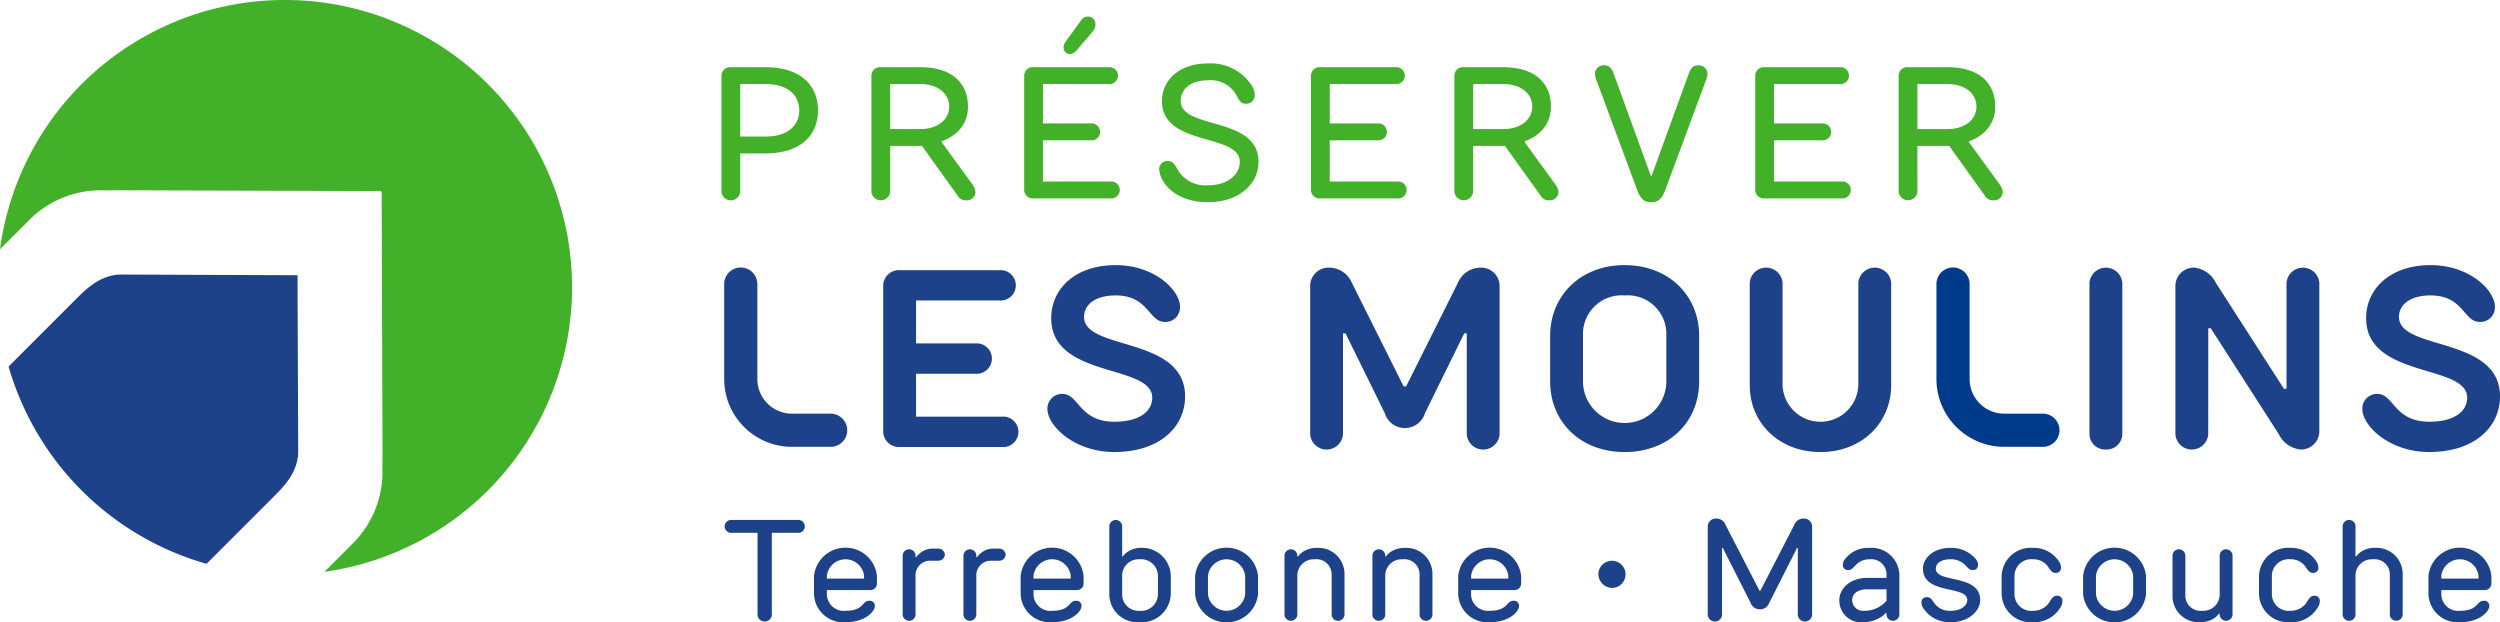
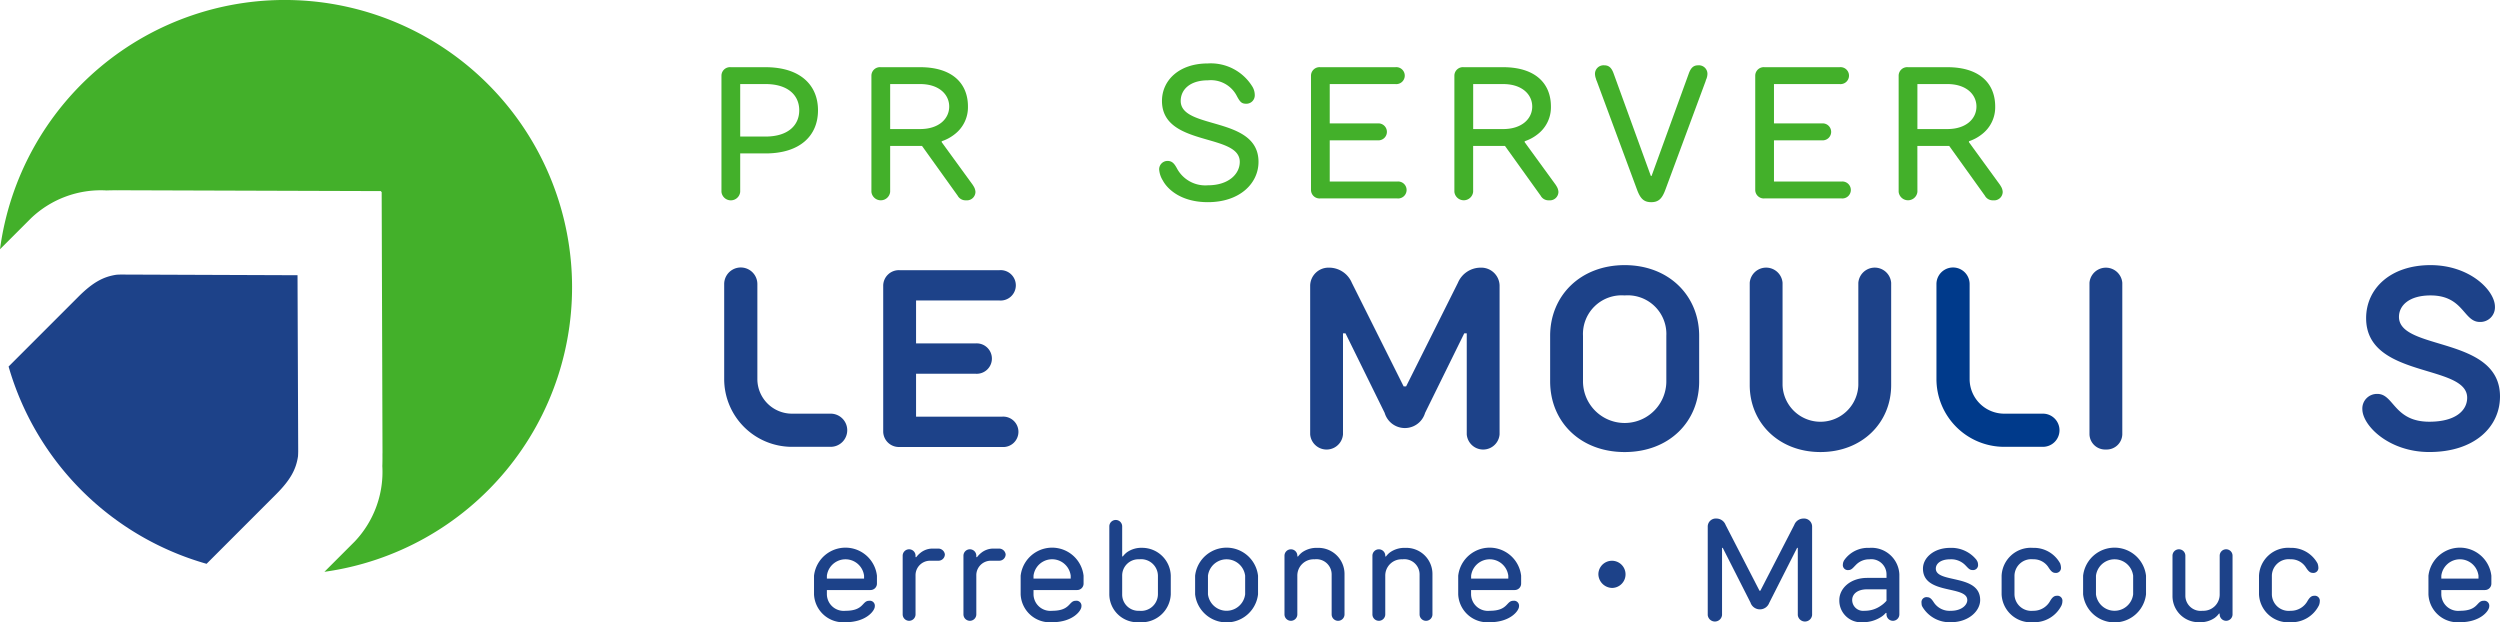
<svg xmlns="http://www.w3.org/2000/svg" width="300" height="74.667" viewBox="0 0 300 74.667">
  <g id="Group_929" data-name="Group 929" transform="translate(-150 -2805)">
    <g id="Group_934" data-name="Group 934" transform="translate(150 2805)">
      <g id="Group_930" data-name="Group 930" transform="translate(0 0)">
        <path id="Path_2420" data-name="Path 2420" d="M68.832,77.219c1.757-1.756,2.418-3.036,2.642-4.583.01-.186.018-.375.021-.571l-.081-21.143-21.143-.081c-.2,0-.385.011-.571.021-1.547.225-2.826.886-4.583,2.642l-8.375,8.375A34.531,34.531,0,0,0,60.5,85.552Z" transform="translate(-35.711 -17.895)" fill="#1d4289" />
        <g id="Group_929-2" data-name="Group 929">
          <path id="Path_2421" data-name="Path 2421" d="M104.607,59.9A34.476,34.476,0,0,0,36,57.03l3.739-3.739A12.141,12.141,0,0,1,48.8,49.974c.753-.033,1.317-.008,1.582-.022l31.333.1h0v.078H81.8l.1,31.333c-.014.267.011.829-.021,1.582a12.143,12.143,0,0,1-3.318,9.061l-3.632,3.632A34.475,34.475,0,0,0,104.607,59.9Z" transform="translate(-36 -27.12)" fill="#43b02a" />
        </g>
      </g>
      <g id="Group_931" data-name="Group 931" transform="translate(86.575 1.989)">
        <path id="Path_2422" data-name="Path 2422" d="M100.583,47.884a1.13,1.13,0,0,1-2.249,0V33.937a1.024,1.024,0,0,1,1.124-1.011h4.161c4.163,0,6.3,2.136,6.3,5.172s-2.137,5.175-6.3,5.175h-3.036Zm7.085-9.786c0-1.8-1.347-3.149-4.049-3.149h-3.036v6.3h3.036C106.32,41.248,107.667,39.9,107.667,38.1Z" transform="translate(-98.334 -26.851)" fill="#43b02a" />
        <path id="Path_2423" data-name="Path 2423" d="M113.54,47.884a1.131,1.131,0,0,1-2.25,0V33.937a1.025,1.025,0,0,1,1.125-1.011h4.725c3.824,0,5.735,1.911,5.735,4.724a4.07,4.07,0,0,1-1.575,3.307,5.077,5.077,0,0,1-1.575.854v.112l3.6,4.949a2.987,2.987,0,0,1,.226.338,1.435,1.435,0,0,1,.225.675A1.027,1.027,0,0,1,122.65,48.9a1.078,1.078,0,0,1-1.013-.562l-4.272-5.961H113.54Zm7.086-10.235c0-1.463-1.238-2.7-3.486-2.7h-3.6v5.4h3.6C119.389,40.348,120.626,39.111,120.626,37.65Z" transform="translate(-93.296 -26.851)" fill="#43b02a" />
-         <path id="Path_2424" data-name="Path 2424" d="M126.74,41.374h5.735a1.018,1.018,0,1,1,0,2.025H126.74v4.949h8.1a1.018,1.018,0,1,1,0,2.025h-9.224a1.026,1.026,0,0,1-1.125-1.013V35.638a1.025,1.025,0,0,1,1.125-1.011h9a1.018,1.018,0,1,1,0,2.024H126.74Zm2.474-9.11a1.24,1.24,0,0,1,.111-.472.9.9,0,0,1,.114-.2l1.8-2.475a1.028,1.028,0,0,1,.9-.562.887.887,0,0,1,.9.9,1.315,1.315,0,0,1-.337.9L130.789,32.6a1.267,1.267,0,0,1-.788.451A.77.77,0,0,1,129.214,32.264Z" transform="translate(-88.163 -28.552)" fill="#43b02a" />
        <path id="Path_2425" data-name="Path 2425" d="M138.737,37.1c0,3.486,9.336,1.776,9.336,7.31,0,2.587-2.249,4.838-6.074,4.838-3.24,0-4.858-1.575-5.4-2.588a2.925,2.925,0,0,1-.449-1.35,1.006,1.006,0,0,1,1.011-1.011c.564,0,.833.36,1.126.9A3.856,3.856,0,0,0,142,47.223c2.475,0,3.825-1.35,3.825-2.812,0-3.486-9.336-1.776-9.336-7.31,0-2.453,2.025-4.5,5.511-4.5a5.851,5.851,0,0,1,5.286,2.7,1.984,1.984,0,0,1,.339,1.125,1.008,1.008,0,0,1-1.013,1.011c-.562,0-.743-.2-1.125-.9A3.5,3.5,0,0,0,142,34.626C139.84,34.626,138.737,35.751,138.737,37.1Z" transform="translate(-83.627 -26.977)" fill="#43b02a" />
        <path id="Path_2426" data-name="Path 2426" d="M151.519,39.673h5.737a1.018,1.018,0,1,1,0,2.025h-5.737v4.949h8.1a1.018,1.018,0,1,1,0,2.025h-9.225a1.026,1.026,0,0,1-1.124-1.013V33.937a1.025,1.025,0,0,1,1.124-1.011h9a1.018,1.018,0,1,1,0,2.024h-7.874Z" transform="translate(-78.526 -26.851)" fill="#43b02a" />
        <path id="Path_2427" data-name="Path 2427" d="M163.91,47.884a1.132,1.132,0,0,1-2.251,0V33.937a1.025,1.025,0,0,1,1.125-1.011h4.725c3.824,0,5.735,1.911,5.735,4.724a4.07,4.07,0,0,1-1.575,3.307,5.061,5.061,0,0,1-1.575.854v.112l3.6,4.949a2.811,2.811,0,0,1,.226.338,1.435,1.435,0,0,1,.225.675A1.026,1.026,0,0,1,173.02,48.9a1.075,1.075,0,0,1-1.013-.562l-4.274-5.961H163.91ZM171,37.65c0-1.463-1.237-2.7-3.486-2.7h-3.6v5.4h3.6C169.758,40.348,171,39.111,171,37.65Z" transform="translate(-73.708 -26.851)" fill="#43b02a" />
        <path id="Path_2428" data-name="Path 2428" d="M178.867,47.723l-4.836-13.047a1.58,1.58,0,0,1-.111-.315,1.783,1.783,0,0,1-.114-.585,1.026,1.026,0,0,1,1.125-1.012c.561,0,.878.315,1.124,1.012l4.454,12.26h.09l4.454-12.26c.249-.7.563-1.012,1.125-1.012a1.024,1.024,0,0,1,1.124,1.012,1.778,1.778,0,0,1-.111.585,1.786,1.786,0,0,0-.112.315l-4.836,13.047c-.382,1.013-.788,1.463-1.687,1.463S179.25,48.735,178.867,47.723Z" transform="translate(-68.984 -26.914)" fill="#43b02a" />
        <path id="Path_2429" data-name="Path 2429" d="M189.9,39.673h5.738a1.018,1.018,0,1,1,0,2.025H189.9v4.949H198a1.018,1.018,0,1,1,0,2.025h-9.225a1.026,1.026,0,0,1-1.124-1.013V33.937a1.025,1.025,0,0,1,1.124-1.011h9a1.018,1.018,0,1,1,0,2.024H189.9Z" transform="translate(-63.598 -26.851)" fill="#43b02a" />
        <path id="Path_2430" data-name="Path 2430" d="M202.294,47.884a1.132,1.132,0,0,1-2.251,0V33.937a1.025,1.025,0,0,1,1.125-1.011h4.725c3.824,0,5.735,1.911,5.735,4.724a4.07,4.07,0,0,1-1.575,3.307,5.069,5.069,0,0,1-1.574.854v.112l3.6,4.949a2.809,2.809,0,0,1,.226.338,1.435,1.435,0,0,1,.225.675A1.026,1.026,0,0,1,211.4,48.9a1.075,1.075,0,0,1-1.013-.562l-4.274-5.961h-3.824Zm7.085-10.235c0-1.463-1.238-2.7-3.486-2.7h-3.6v5.4h3.6C208.142,40.348,209.379,39.111,209.379,37.65Z" transform="translate(-58.78 -26.851)" fill="#43b02a" />
      </g>
      <g id="Group_932" data-name="Group 932" transform="translate(105.985 31.815)">
        <path id="Path_2431" data-name="Path 2431" d="M116.251,59.253h7.122a1.825,1.825,0,1,1,0,3.637h-7.122v5.153h10.306a1.825,1.825,0,1,1,0,3.637H114.28a1.88,1.88,0,0,1-1.971-1.818V52.282a1.879,1.879,0,0,1,1.971-1.818h11.972a1.824,1.824,0,1,1,0,3.636h-10Z" transform="translate(-112.309 -49.857)" fill="#1d4289" />
-         <path id="Path_2432" data-name="Path 2432" d="M126.951,56.392c0-3.515,2.879-6.365,7.729-6.365,4.7,0,7.729,3.032,7.729,5a1.751,1.751,0,0,1-1.818,1.819c-1.971,0-1.94-3.183-5.911-3.183-2.575,0-3.789,1.213-3.789,2.576,0,4.093,12.125,2.272,12.125,9.547,0,3.638-3.032,6.669-8.486,6.669-4.85,0-8.033-3.183-8.033-5.154a1.751,1.751,0,0,1,1.818-1.818c1.969,0,1.969,3.335,6.215,3.335,3.182,0,4.544-1.364,4.544-2.879C139.075,61.848,126.951,63.667,126.951,56.392Z" transform="translate(-106.791 -50.027)" fill="#1d4289" />
        <path id="Path_2433" data-name="Path 2433" d="M169.657,50.246a2.2,2.2,0,0,1,2.272,2.121V70.25a1.976,1.976,0,0,1-3.94,0V58.127h-.3l-4.7,9.547a2.526,2.526,0,0,1-4.85,0l-4.7-9.547h-.3V70.25a1.976,1.976,0,0,1-3.94,0V52.367a2.2,2.2,0,0,1,2.272-2.121,2.962,2.962,0,0,1,2.729,1.818l6.214,12.428h.3l6.214-12.428A2.96,2.96,0,0,1,169.657,50.246Z" transform="translate(-97.964 -49.942)" fill="#1d4289" />
        <path id="Path_2434" data-name="Path 2434" d="M178.875,72.458c-5.3,0-8.943-3.607-8.943-8.487V58.513c0-4.818,3.639-8.486,8.943-8.486s8.94,3.668,8.94,8.486V63.97C187.815,68.851,184.179,72.458,178.875,72.458Zm0-18.793a4.64,4.64,0,0,0-5,4.849V63.97a5,5,0,0,0,10,0V58.513A4.638,4.638,0,0,0,178.875,53.664Z" transform="translate(-89.9 -50.027)" fill="#1d4289" />
        <path id="Path_2435" data-name="Path 2435" d="M187.176,64.339V52.064a1.976,1.976,0,0,1,3.94,0V64.339a4.549,4.549,0,0,0,9.093,0V52.064a1.976,1.976,0,0,1,3.94,0V64.339c0,4.517-3.486,8.033-8.486,8.033S187.176,68.856,187.176,64.339Z" transform="translate(-83.194 -49.942)" fill="#1d4289" />
        <path id="Path_2436" data-name="Path 2436" d="M218.5,72.068a1.879,1.879,0,0,1-1.971-1.818V52.064a1.976,1.976,0,0,1,3.939,0V70.25A1.878,1.878,0,0,1,218.5,72.068Z" transform="translate(-71.777 -49.942)" fill="#1d4289" />
-         <path id="Path_2437" data-name="Path 2437" d="M227.894,70.25a1.976,1.976,0,0,1-3.94,0V52.367a2.2,2.2,0,0,1,2.272-2.121,3.267,3.267,0,0,1,2.578,1.818l8.183,12.729h.3V52.064a1.976,1.976,0,0,1,3.939,0V69.947a2.2,2.2,0,0,1-2.274,2.121,3.267,3.267,0,0,1-2.576-1.818L228.2,57.52h-.3Z" transform="translate(-68.891 -49.942)" fill="#1d4289" />
        <path id="Path_2438" data-name="Path 2438" d="M240.56,56.392c0-3.515,2.879-6.365,7.729-6.365,4.7,0,7.729,3.032,7.729,5a1.751,1.751,0,0,1-1.818,1.819c-1.971,0-1.94-3.183-5.911-3.183-2.575,0-3.788,1.213-3.788,2.576,0,4.093,12.124,2.272,12.124,9.547,0,3.638-3.032,6.669-8.486,6.669-4.85,0-8.033-3.183-8.033-5.154a1.751,1.751,0,0,1,1.818-1.818c1.971,0,1.971,3.335,6.215,3.335,3.182,0,4.546-1.364,4.546-2.879C252.685,61.848,240.56,63.667,240.56,56.392Z" transform="translate(-62.61 -50.027)" fill="#1d4289" />
      </g>
      <g id="Group_933" data-name="Group 933" transform="translate(86.957 62.225)">
-         <path id="Path_2439" data-name="Path 2439" d="M98.609,72.817a.783.783,0,0,1,.858-.772h7.894a.777.777,0,1,1,0,1.544h-3.089v9.868a.863.863,0,0,1-1.717,0V73.589H99.467A.782.782,0,0,1,98.609,72.817Z" transform="translate(-98.609 -71.874)" fill="#1d4289" />
        <path id="Path_2440" data-name="Path 2440" d="M110.106,82.006c2.232,0,1.974-1.2,2.832-1.2a.6.6,0,0,1,.686.686c0,.5-1.029,1.887-3.518,1.887a3.509,3.509,0,0,1-3.775-3.346V77.8a3.8,3.8,0,0,1,7.551,0v.944a.77.77,0,0,1-.772.772h-5.235v.515A2.016,2.016,0,0,0,110.106,82.006Zm2.232-4.206a2.248,2.248,0,0,0-4.462,0v.343h4.462Z" transform="translate(-95.606 -70.937)" fill="#1d4289" />
        <path id="Path_2441" data-name="Path 2441" d="M115.535,77.777v4.635a.772.772,0,1,1-1.544,0V75.374a.772.772,0,0,1,1.544,0v.172h.086a2.771,2.771,0,0,1,.5-.515,2.323,2.323,0,0,1,1.475-.514h.686a.8.8,0,0,1,.772.686.769.769,0,0,1-.772.772h-1.029A1.741,1.741,0,0,0,115.535,77.777Z" transform="translate(-92.627 -70.913)" fill="#1d4289" />
        <path id="Path_2442" data-name="Path 2442" d="M120.786,77.777v4.635a.772.772,0,1,1-1.544,0V75.374a.772.772,0,0,1,1.544,0v.172h.086a2.762,2.762,0,0,1,.5-.515,2.324,2.324,0,0,1,1.476-.514h.686a.8.8,0,0,1,.772.686.769.769,0,0,1-.772.772H122.5A1.741,1.741,0,0,0,120.786,77.777Z" transform="translate(-90.585 -70.913)" fill="#1d4289" />
        <path id="Path_2443" data-name="Path 2443" d="M127.959,82.006c2.232,0,1.974-1.2,2.832-1.2a.6.6,0,0,1,.686.686c0,.5-1.029,1.887-3.518,1.887a3.509,3.509,0,0,1-3.775-3.346V77.8a3.8,3.8,0,0,1,7.551,0v.944a.77.77,0,0,1-.772.772h-5.235v.515A2.016,2.016,0,0,0,127.959,82.006Zm2.232-4.206a2.248,2.248,0,0,0-4.463,0v.343h4.463Z" transform="translate(-88.663 -70.937)" fill="#1d4289" />
        <path id="Path_2444" data-name="Path 2444" d="M132.616,72.045a.77.77,0,0,1,.772.772v3.6h.086a2.4,2.4,0,0,1,.514-.514,3,3,0,0,1,1.8-.515,3.436,3.436,0,0,1,3.432,3.346V80.97a3.509,3.509,0,0,1-3.775,3.346,3.374,3.374,0,0,1-3.6-3.346V72.817A.77.77,0,0,1,132.616,72.045Zm5.063,8.925V78.738a2.016,2.016,0,0,0-2.231-1.974,1.952,1.952,0,0,0-2.06,1.974V80.97a1.952,1.952,0,0,0,2.06,1.974A2.016,2.016,0,0,0,137.679,80.97Z" transform="translate(-85.684 -71.874)" fill="#1d4289" />
        <path id="Path_2445" data-name="Path 2445" d="M139.257,80.033V77.8a3.8,3.8,0,0,1,7.551,0v2.232a3.8,3.8,0,0,1-7.551,0ZM140.8,77.8v2.232a2.248,2.248,0,0,0,4.462,0V77.8a2.248,2.248,0,0,0-4.462,0Z" transform="translate(-82.801 -70.937)" fill="#1d4289" />
        <path id="Path_2446" data-name="Path 2446" d="M147.751,83.208a.77.77,0,0,1-.772-.772V75.4a.772.772,0,0,1,1.544,0v.086h.086a2.434,2.434,0,0,1,.514-.514,3,3,0,0,1,1.8-.515,3.135,3.135,0,0,1,3.26,3.175v4.806a.772.772,0,1,1-1.544,0V77.63a1.827,1.827,0,0,0-2.058-1.8,1.953,1.953,0,0,0-2.06,1.974v4.635A.77.77,0,0,1,147.751,83.208Z" transform="translate(-79.798 -70.937)" fill="#1d4289" />
        <path id="Path_2447" data-name="Path 2447" d="M155.349,83.208a.77.77,0,0,1-.772-.772V75.4a.772.772,0,0,1,1.544,0v.086h.086a2.4,2.4,0,0,1,.514-.514,3,3,0,0,1,1.8-.515,3.135,3.135,0,0,1,3.26,3.175v4.806a.772.772,0,1,1-1.544,0V77.63a1.827,1.827,0,0,0-2.058-1.8,1.953,1.953,0,0,0-2.06,1.974v4.635A.77.77,0,0,1,155.349,83.208Z" transform="translate(-76.844 -70.937)" fill="#1d4289" />
        <path id="Path_2448" data-name="Path 2448" d="M165.765,82.006c2.231,0,1.974-1.2,2.832-1.2a.6.6,0,0,1,.686.686c0,.5-1.031,1.887-3.518,1.887a3.51,3.51,0,0,1-3.776-3.346V77.8a3.8,3.8,0,0,1,7.551,0v.944a.769.769,0,0,1-.772.772h-5.235v.515A2.016,2.016,0,0,0,165.765,82.006ZM168,77.8a2.248,2.248,0,0,0-4.462,0v.343H168Z" transform="translate(-73.961 -70.937)" fill="#1d4289" />
        <path id="Path_2449" data-name="Path 2449" d="M174.1,77.2a1.63,1.63,0,1,1,1.629,1.631A1.688,1.688,0,0,1,174.1,77.2Z" transform="translate(-69.252 -70.504)" fill="#1d4289" />
        <path id="Path_2450" data-name="Path 2450" d="M188.7,82.047,185.35,75.44h-.085v8.065a.863.863,0,0,1-1.717,0V72.865a.964.964,0,0,1,1.029-.943,1.187,1.187,0,0,1,1.117.772l4.068,7.894h.1l4.067-7.894a1.185,1.185,0,0,1,1.115-.772.964.964,0,0,1,1.029.943v10.64a.863.863,0,0,1-1.717,0V75.44h-.085l-3.347,6.607a1.191,1.191,0,0,1-2.231,0Z" transform="translate(-65.577 -71.922)" fill="#1d4289" />
        <path id="Path_2451" data-name="Path 2451" d="M202.123,77.63v4.806a.772.772,0,1,1-1.544,0v-.172h-.086a2.553,2.553,0,0,1-.7.567,3.98,3.98,0,0,1-2.043.549,2.606,2.606,0,0,1-2.832-2.66c0-1.374,1.287-2.66,3.347-2.66h2.317V77.63a1.828,1.828,0,0,0-2.06-1.8,2.2,2.2,0,0,0-1.631.688c-.326.326-.514.6-.858.6a.6.6,0,0,1-.686-.686.921.921,0,0,1,.086-.36.622.622,0,0,1,.086-.156,3.466,3.466,0,0,1,3-1.458A3.338,3.338,0,0,1,202.123,77.63Zm-3.861,1.8c-1.218,0-1.8.6-1.8,1.287a1.305,1.305,0,0,0,1.46,1.288,3.328,3.328,0,0,0,1.974-.6,3.291,3.291,0,0,0,.686-.6V79.431Z" transform="translate(-61.157 -70.937)" fill="#1d4289" />
        <path id="Path_2452" data-name="Path 2452" d="M203.736,76.944c0,1.8,5.321.6,5.321,3.775,0,1.306-1.374,2.66-3.519,2.66a3.79,3.79,0,0,1-3.432-1.887l-.051-.119a1.577,1.577,0,0,1-.035-.31.6.6,0,0,1,.688-.686c.343,0,.549.257.772.6a2.264,2.264,0,0,0,2.058,1.031c1.287,0,1.974-.687,1.974-1.288,0-1.8-5.319-.6-5.319-3.775,0-1.288,1.288-2.489,3.261-2.489a3.845,3.845,0,0,1,3.175,1.458.716.716,0,0,0,.085.156.9.9,0,0,1,.086.36.6.6,0,0,1-.686.686c-.343,0-.515-.257-.858-.6a2.363,2.363,0,0,0-1.8-.687C204.337,75.827,203.736,76.342,203.736,76.944Z" transform="translate(-58.394 -70.937)" fill="#1d4289" />
        <path id="Path_2453" data-name="Path 2453" d="M212.713,74.455a3.586,3.586,0,0,1,3.261,1.887l.033.121a1.222,1.222,0,0,1,.053.308.6.6,0,0,1-.687.686c-.343,0-.549-.274-.772-.6a2.108,2.108,0,0,0-1.887-1.031,2.016,2.016,0,0,0-2.231,1.974v2.232a2.016,2.016,0,0,0,2.231,1.974,2.279,2.279,0,0,0,2.06-1.2c.206-.343.429-.6.772-.6a.6.6,0,0,1,.686.686,1.1,1.1,0,0,1-.051.31l-.035.119a3.655,3.655,0,0,1-3.432,2.06,3.509,3.509,0,0,1-3.775-3.346V77.8A3.509,3.509,0,0,1,212.713,74.455Z" transform="translate(-55.703 -70.937)" fill="#1d4289" />
        <path id="Path_2454" data-name="Path 2454" d="M215.98,80.033V77.8a3.8,3.8,0,0,1,7.551,0v2.232a3.8,3.8,0,0,1-7.551,0Zm1.544-2.232v2.232a2.248,2.248,0,0,0,4.462,0V77.8a2.248,2.248,0,0,0-4.462,0Z" transform="translate(-52.965 -70.937)" fill="#1d4289" />
        <path id="Path_2455" data-name="Path 2455" d="M230.138,74.578a.77.77,0,0,1,.772.772v7.037a.772.772,0,1,1-1.544,0V82.3h-.086a2.41,2.41,0,0,1-.515.514,2.991,2.991,0,0,1-1.8.515,3.136,3.136,0,0,1-3.261-3.175V75.35a.772.772,0,0,1,1.544,0v4.806a1.828,1.828,0,0,0,2.06,1.8,1.954,1.954,0,0,0,2.06-1.974V75.35A.77.77,0,0,1,230.138,74.578Z" transform="translate(-49.962 -70.889)" fill="#1d4289" />
        <path id="Path_2456" data-name="Path 2456" d="M234.952,74.455a3.586,3.586,0,0,1,3.261,1.887l.035.121a1.3,1.3,0,0,1,.051.308.6.6,0,0,1-.687.686c-.343,0-.549-.274-.772-.6a2.108,2.108,0,0,0-1.887-1.031,2.016,2.016,0,0,0-2.231,1.974v2.232a2.016,2.016,0,0,0,2.231,1.974,2.279,2.279,0,0,0,2.06-1.2c.207-.343.429-.6.772-.6a.6.6,0,0,1,.686.686,1.156,1.156,0,0,1-.05.31l-.036.119a3.655,3.655,0,0,1-3.432,2.06,3.509,3.509,0,0,1-3.775-3.346V77.8A3.509,3.509,0,0,1,234.952,74.455Z" transform="translate(-47.055 -70.937)" fill="#1d4289" />
-         <path id="Path_2457" data-name="Path 2457" d="M239.176,84.145a.77.77,0,0,1-.772-.772V72.817a.772.772,0,1,1,1.544,0v3.6h.086a2.475,2.475,0,0,1,.515-.514,2.991,2.991,0,0,1,1.8-.515,3.136,3.136,0,0,1,3.261,3.175v4.806a.772.772,0,1,1-1.544,0V78.567a1.828,1.828,0,0,0-2.06-1.8,1.954,1.954,0,0,0-2.06,1.974v4.635A.77.77,0,0,1,239.176,84.145Z" transform="translate(-44.244 -71.874)" fill="#1d4289" />
        <path id="Path_2458" data-name="Path 2458" d="M249.593,82.006c2.231,0,1.974-1.2,2.832-1.2a.6.6,0,0,1,.686.686c0,.5-1.031,1.887-3.518,1.887a3.51,3.51,0,0,1-3.776-3.346V77.8a3.8,3.8,0,0,1,7.551,0v.944a.769.769,0,0,1-.772.772h-5.235v.515A2.016,2.016,0,0,0,249.593,82.006Zm2.231-4.206a2.248,2.248,0,0,0-4.462,0v.343h4.462Z" transform="translate(-41.361 -70.937)" fill="#1d4289" />
      </g>
      <path id="Path_2459" data-name="Path 2459" d="M111.3,71.753h-4.6a8.141,8.141,0,0,1-8.132-8.131v-11.4a1.991,1.991,0,0,1,3.982,0v11.4a4.155,4.155,0,0,0,4.15,4.151h4.6a1.99,1.99,0,1,1,0,3.979Z" transform="translate(-11.666 -18.133)" fill="#1d4289" />
      <path id="Path_2460" data-name="Path 2460" d="M216.04,71.753h-4.6a8.14,8.14,0,0,1-8.131-8.131v-11.4a1.99,1.99,0,1,1,3.981,0v11.4a4.156,4.156,0,0,0,4.15,4.151h4.6a1.99,1.99,0,1,1,0,3.979Z" transform="translate(29.065 -18.133)" fill="#003a8b" />
    </g>
  </g>
</svg>